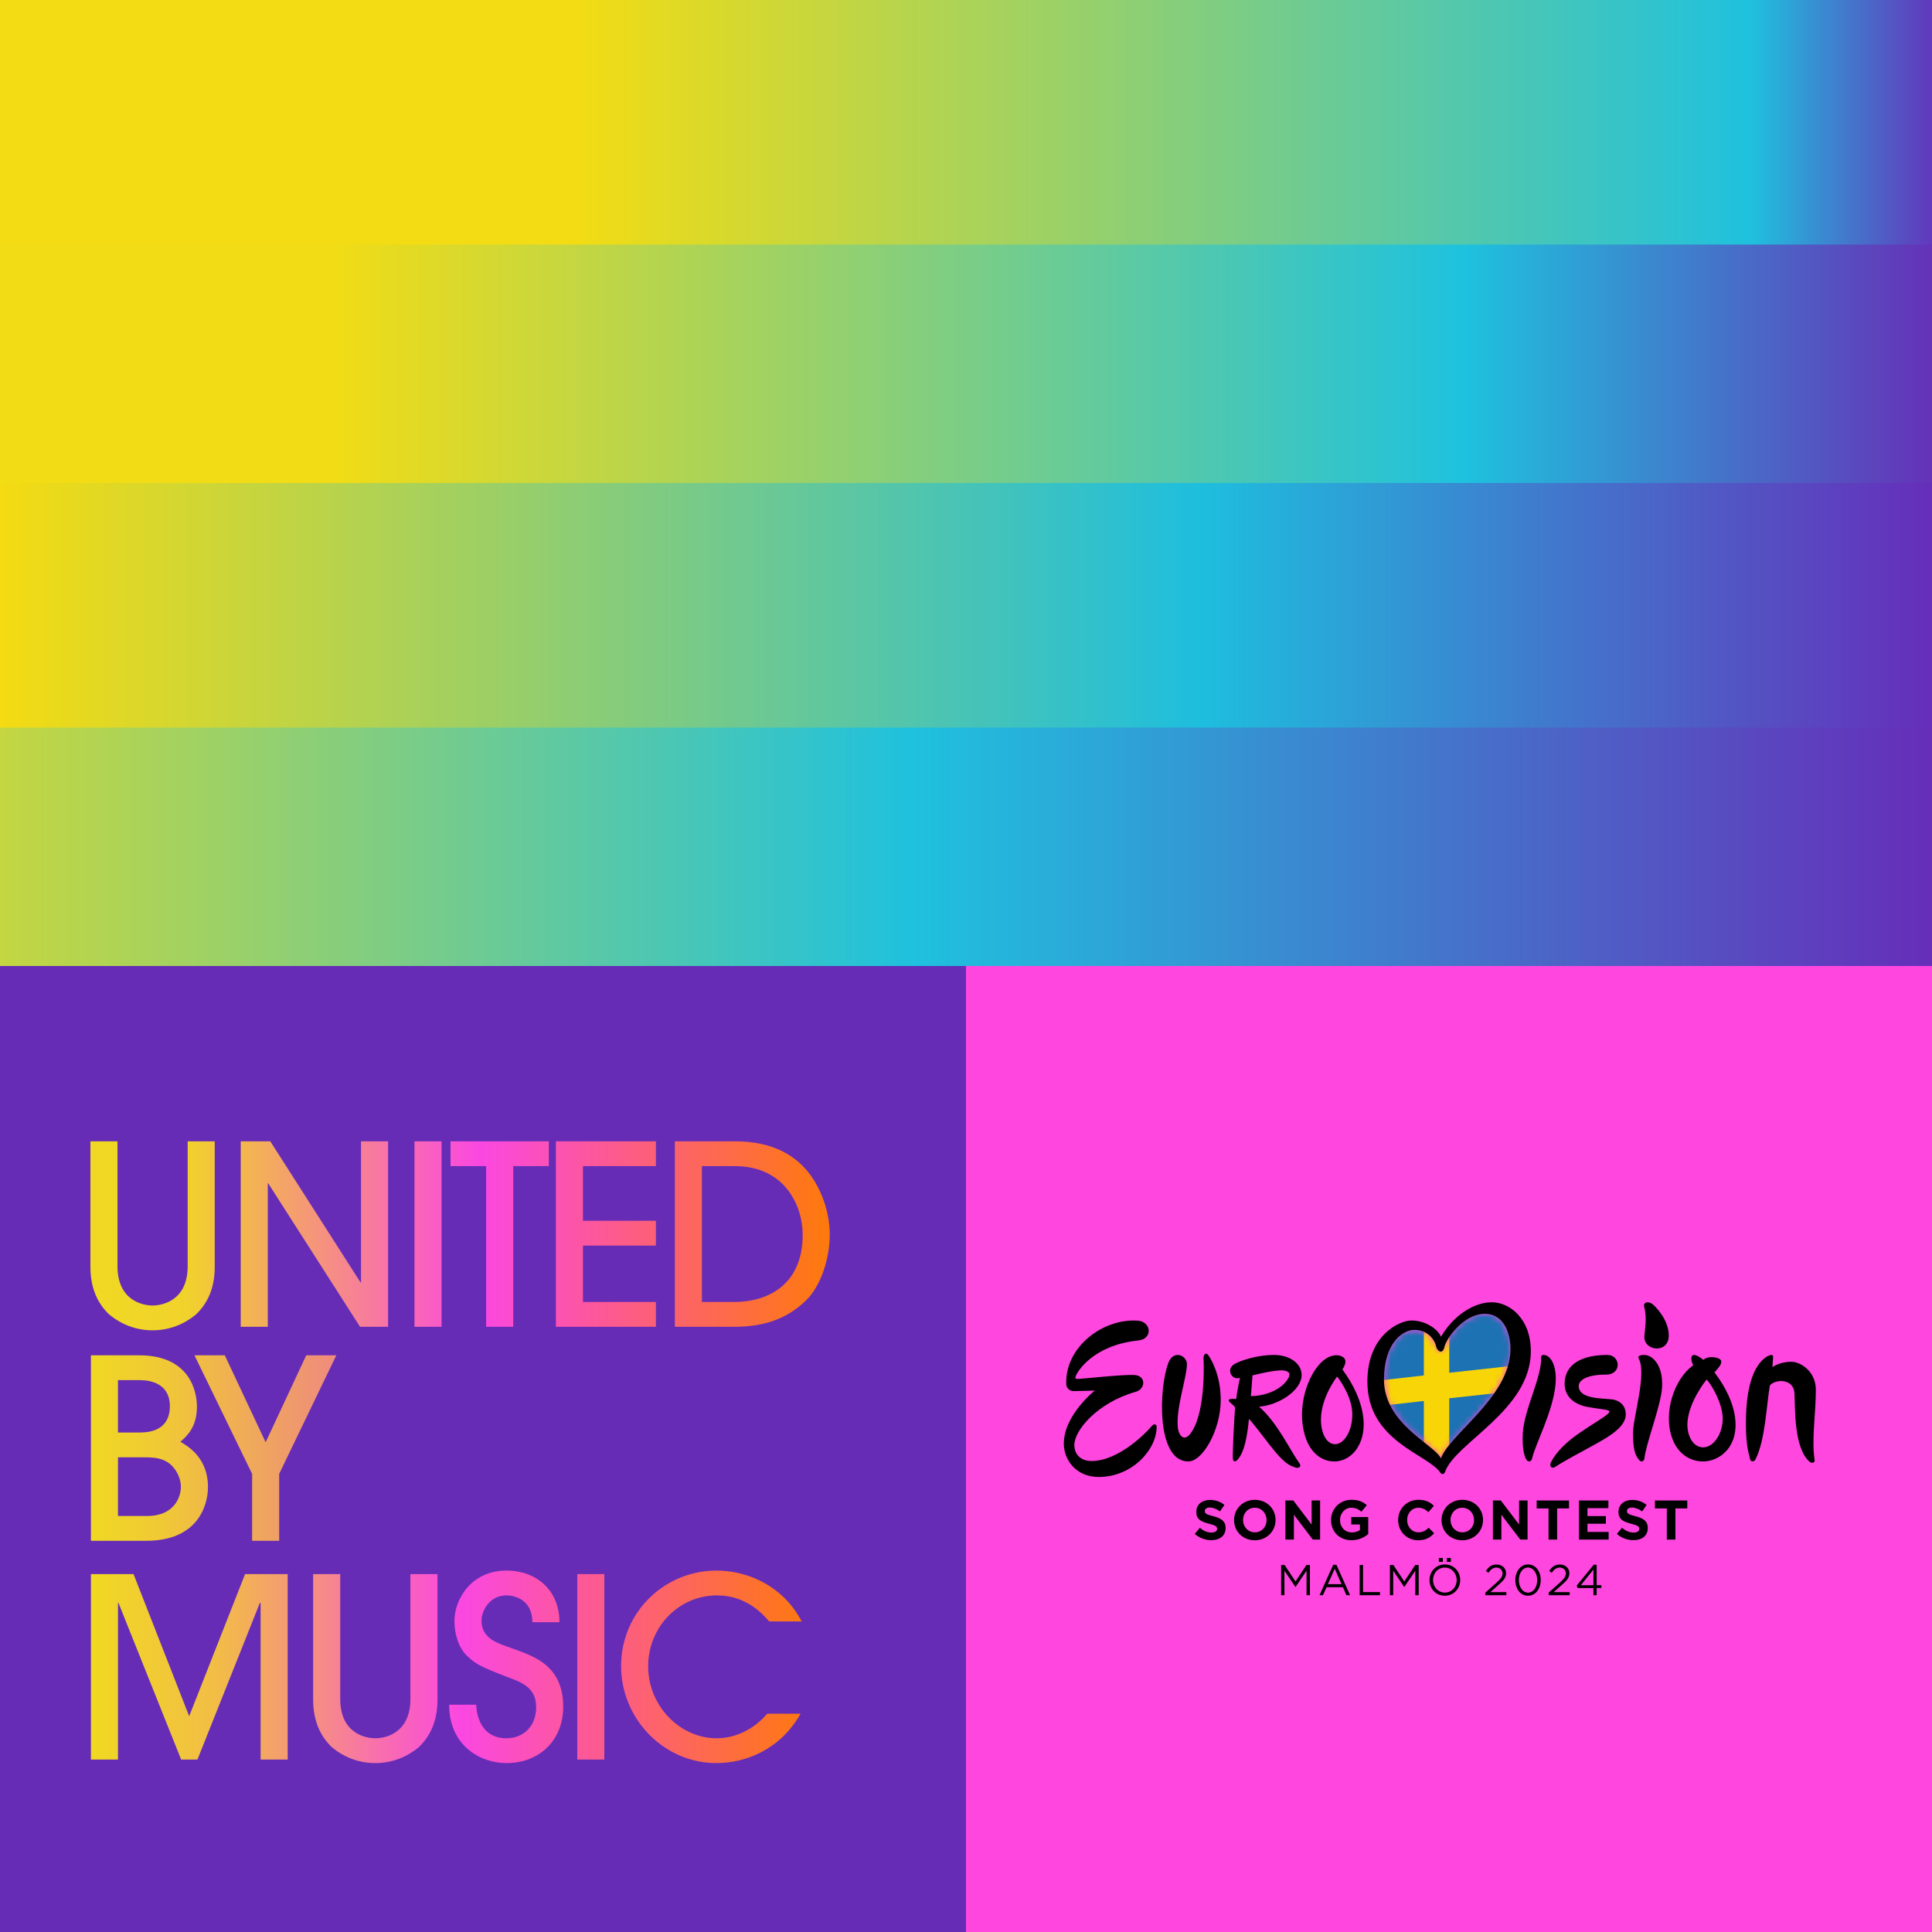
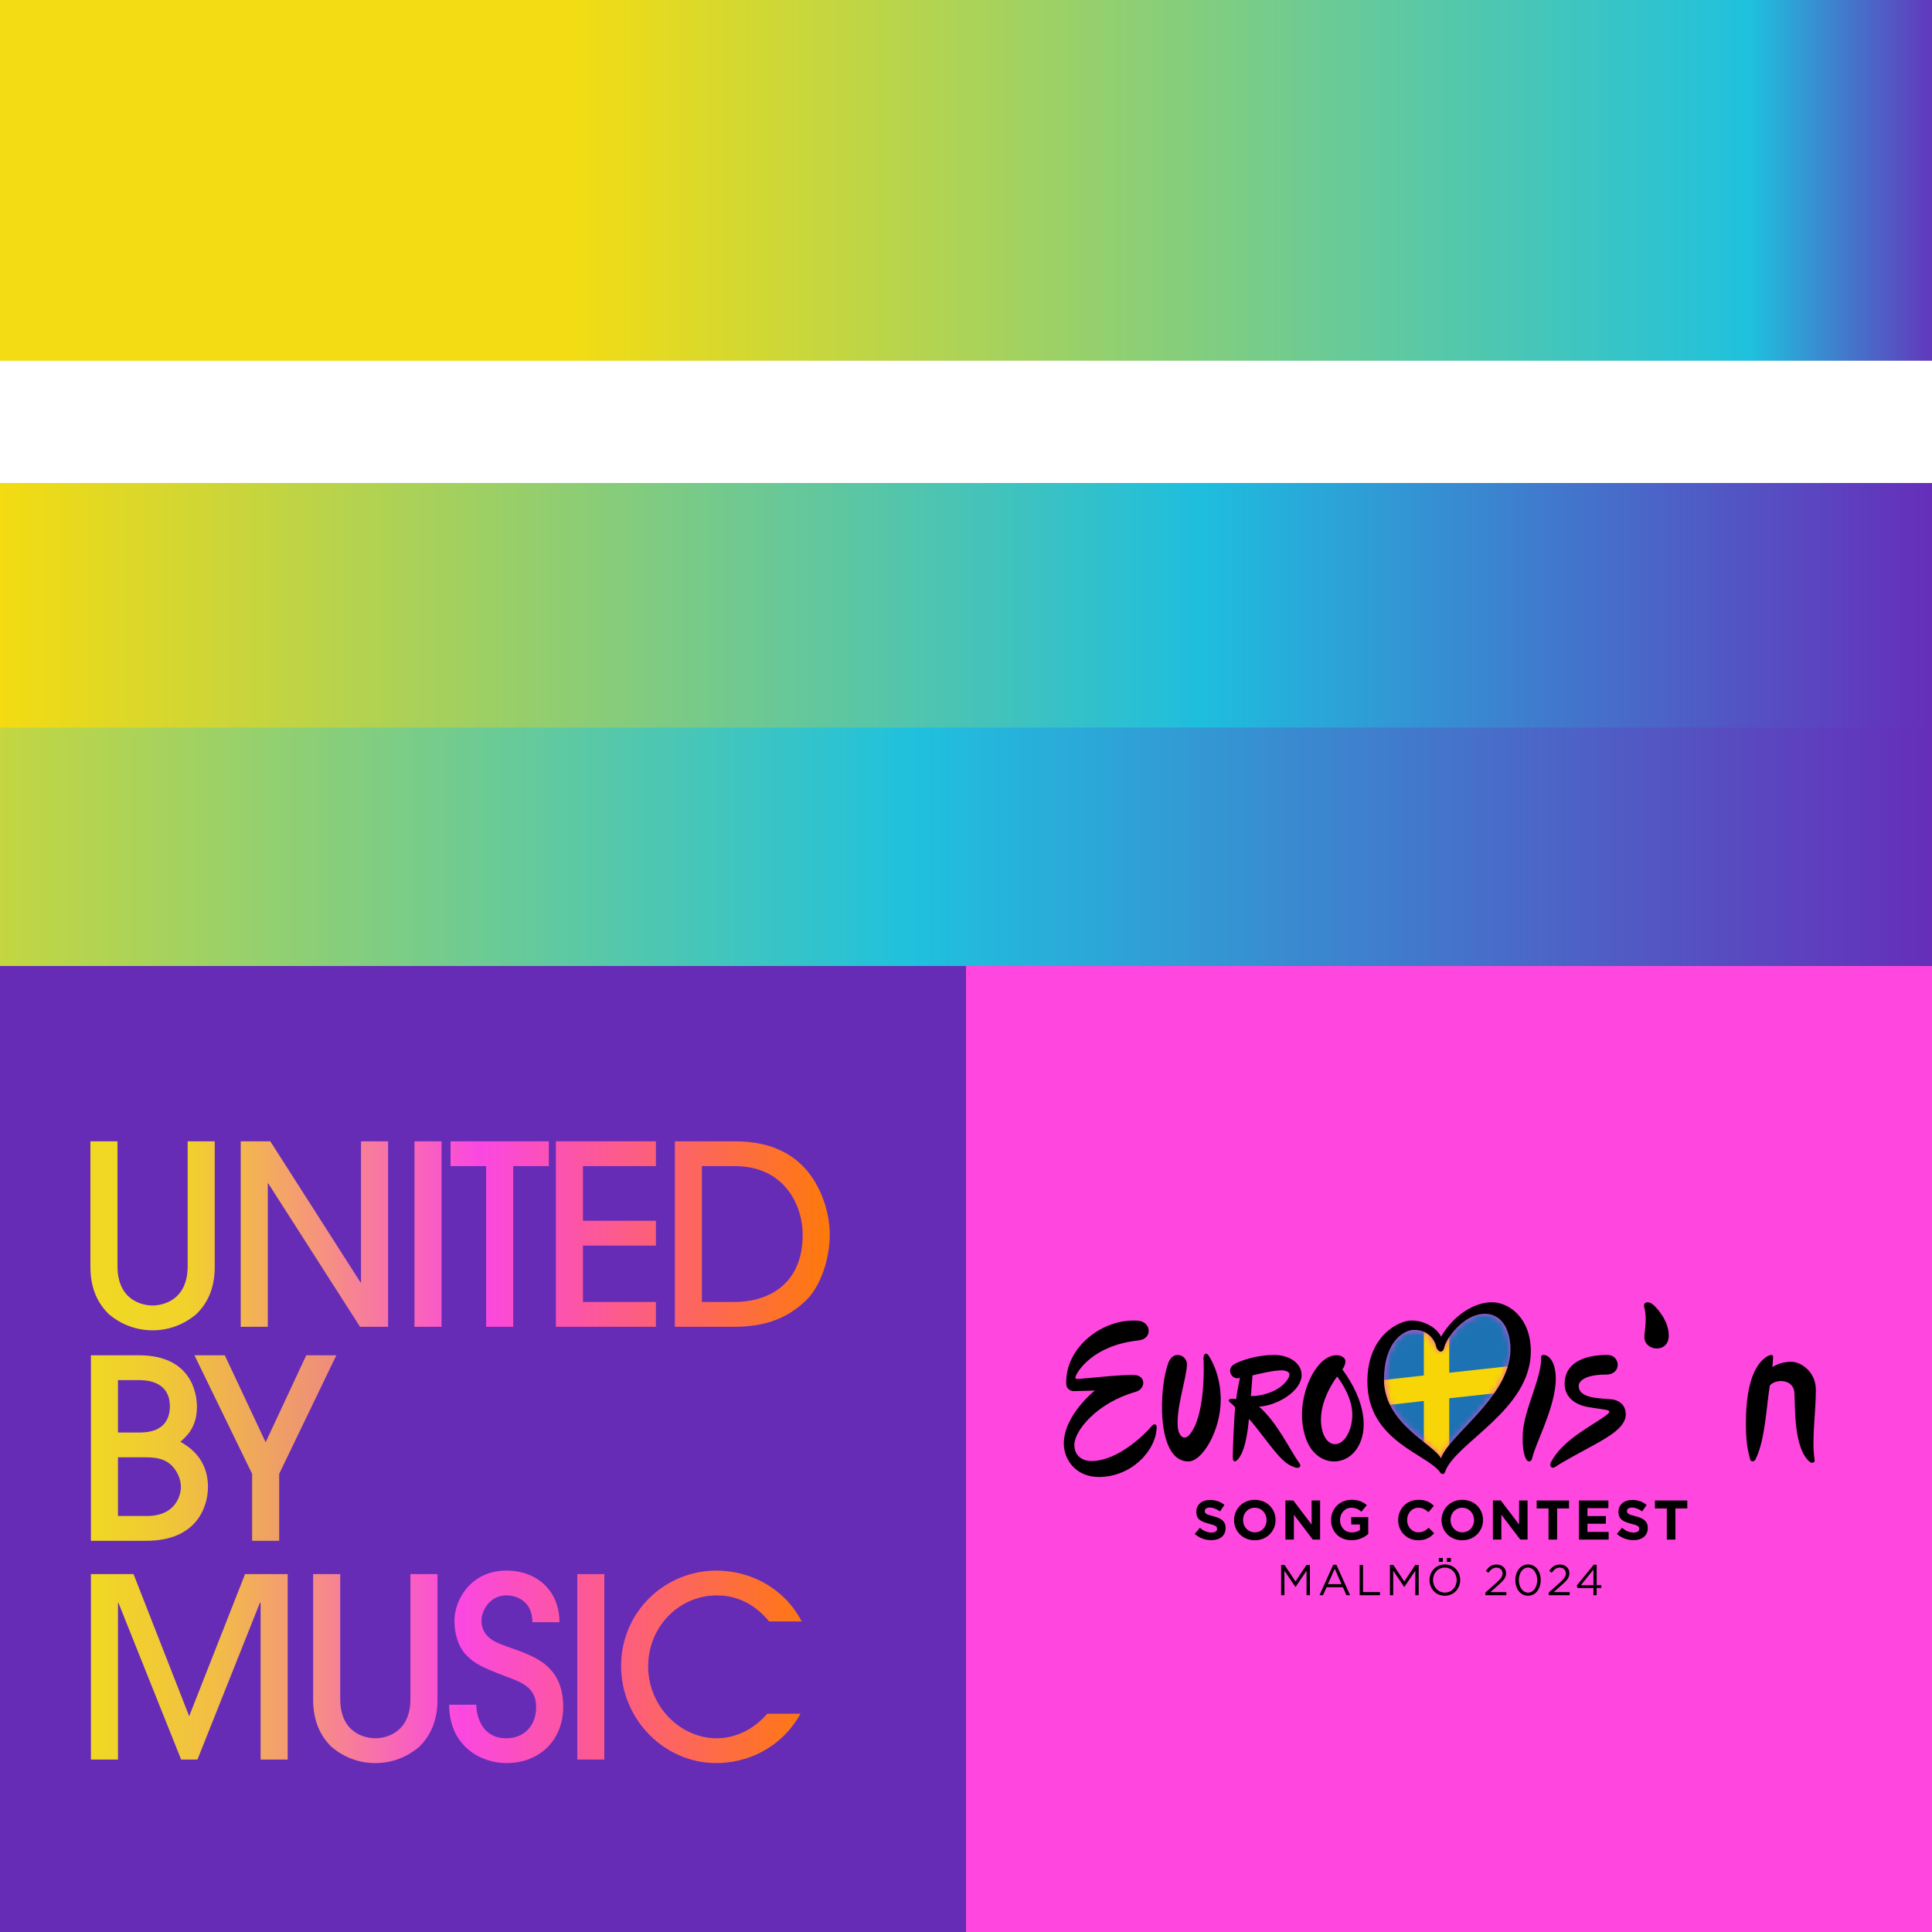
<svg xmlns="http://www.w3.org/2000/svg" width="316" height="316" viewBox="0 0 316 316" fill="none">
  <rect x="0" y="0" width="316" height="316" fill="#333333" stroke="none" />
  <g clip-path="url(#clip0_3836_73)">
    <rect width="316" height="316" fill="white" />
    <rect x="158" y="140" width="158" height="176" fill="#FF46DF" />
    <rect y="158" width="158" height="158" fill="#662CB6" />
    <g clip-path="url(#clip1_3836_73)">
      <mask id="mask0_3836_73" style="mask-type:luminance" maskUnits="userSpaceOnUse" x="226" y="214" width="22" height="25">
        <path d="M226.363 225.512C226.431 219.419 229.597 217.513 231.318 217.513C233.724 217.513 234.718 219.353 234.882 220.169C235.045 220.984 235.955 221.635 236.248 220.3C236.54 218.964 239.373 214.891 242.852 214.891C246.039 214.891 247.143 218.184 247.047 220.986C246.787 228.61 236.981 234.694 235.691 238.539C234.541 236.211 226.28 232.848 226.361 225.516L226.363 225.512Z" fill="white" />
      </mask>
      <g mask="url(#mask0_3836_73)">
        <path d="M248.453 210.07L234.968 214.282L225.194 213.949L224.006 227.168L226.265 239.964L247.977 238.943L248.453 210.07Z" fill="#F8D507" />
        <path d="M237.039 224.529L251.009 222.997L250.396 209.754L237.039 212.312V224.529Z" fill="#1D72B3" />
        <path d="M225.235 230.01V238.017L232.888 239.37V229.143L225.235 230.01Z" fill="#1D72B3" />
        <path d="M237.039 238.932L251.009 235.177V227.17L237.039 228.704V238.932Z" fill="#1D72B3" />
        <path d="M232.888 212.75L225.235 216.814V225.837L232.888 224.969V212.75Z" fill="#1D72B3" />
      </g>
      <path d="M209.541 255.965H210.105L211.896 258.666L213.688 255.965H214.251V260.914H213.697V256.906L211.905 259.558H211.877L210.085 256.914V260.914H209.544V255.965H209.541Z" fill="black" />
      <path d="M218.059 255.931H218.579L220.821 260.915H220.224L219.648 259.607H216.971L216.389 260.915H215.819L218.061 255.931H218.059ZM219.428 259.105L218.311 256.581L217.186 259.105H219.428Z" fill="black" />
      <path d="M222.387 255.965H222.941V260.397H225.71V260.914H222.387V255.965Z" fill="black" />
      <path d="M227.333 255.965H227.897L229.688 258.666L231.48 255.965H232.043V260.914H231.489V256.906L229.697 259.558H229.669L227.877 256.914V260.914H227.336V255.965H227.333Z" fill="black" />
      <path d="M233.812 258.455V258.44C233.812 257.077 234.831 255.88 236.327 255.88C237.822 255.88 238.829 257.06 238.829 258.425V258.44C238.829 259.803 237.809 261 236.314 261C234.818 261 233.812 259.818 233.812 258.455ZM238.253 258.455V258.44C238.253 257.316 237.438 256.397 236.314 256.397C235.19 256.397 234.388 257.301 234.388 258.425V258.44C234.388 259.564 235.202 260.483 236.327 260.483C237.451 260.483 238.253 259.579 238.253 258.453V258.455ZM235.337 254.822H235.99V255.459H235.337V254.822ZM236.651 254.822H237.304V255.459H236.651V254.822Z" fill="black" />
      <path d="M242.946 260.483L244.731 258.9C245.482 258.22 245.757 257.84 245.757 257.344C245.757 256.765 245.3 256.397 244.765 256.397C244.204 256.397 243.837 256.694 243.445 257.246L243.037 256.949C243.481 256.284 243.944 255.895 244.808 255.895C245.672 255.895 246.333 256.489 246.333 257.295V257.31C246.333 258.03 245.953 258.476 245.089 259.233L243.775 260.406H246.382V260.915H242.946V260.483Z" fill="black" />
      <path d="M247.849 258.455V258.44C247.849 257.055 248.671 255.88 249.936 255.88C251.201 255.88 252.003 257.04 252.003 258.425V258.44C252.003 259.825 251.188 261 249.923 261C248.658 261 247.849 259.84 247.849 258.455ZM251.427 258.455V258.44C251.427 257.359 250.836 256.391 249.923 256.391C249.01 256.391 248.425 257.337 248.425 258.427V258.442C248.425 259.523 249.016 260.491 249.936 260.491C250.855 260.491 251.425 259.536 251.425 258.455H251.427Z" fill="black" />
      <path d="M253.302 260.483L255.087 258.9C255.838 258.22 256.113 257.84 256.113 257.344C256.113 256.765 255.657 256.397 255.121 256.397C254.56 256.397 254.193 256.694 253.801 257.246L253.393 256.949C253.837 256.284 254.3 255.895 255.164 255.895C256.028 255.895 256.689 256.489 256.689 257.295V257.31C256.689 258.03 256.309 258.476 255.445 259.233L254.131 260.406H256.738V260.915H253.302V260.483Z" fill="black" />
      <path d="M260.625 259.742H258.031L257.89 259.338L260.671 255.929H261.156V259.274H261.921V259.739H261.156V260.913H260.622V259.739L260.625 259.742ZM260.625 259.276V256.724L258.558 259.276H260.625Z" fill="black" />
-       <path d="M280.43 224.473C281.138 223.648 281.623 223.165 281.514 222.595C281.405 222.022 279.47 221.625 278.609 222.422C276.062 220.396 276.582 222.768 276.951 223.298C273.941 225.418 271.906 230.997 273.545 235.352C275.147 239.609 279.976 240.135 282.508 237.143C284.75 234.493 284.351 229.625 280.43 224.475M278.472 236.731C276.827 236.647 275.887 234.696 276.002 232.703C276.205 229.189 279.135 225.642 279.135 225.642C279.82 226.268 281.879 229.66 281.766 232.254C281.657 234.788 280.117 236.814 278.472 236.731Z" fill="black" />
      <path d="M195.416 250.886L196.246 249.89C196.82 250.365 197.421 250.666 198.151 250.666C198.725 250.666 199.072 250.437 199.072 250.063V250.044C199.072 249.687 198.853 249.505 197.786 249.232C196.5 248.903 195.67 248.546 195.67 247.277V247.26C195.67 246.099 196.6 245.332 197.903 245.332C198.833 245.332 199.627 245.625 200.273 246.144L199.544 247.204C198.978 246.811 198.422 246.574 197.884 246.574C197.347 246.574 197.063 246.819 197.063 247.131V247.151C197.063 247.572 197.336 247.708 198.439 247.99C199.734 248.328 200.463 248.794 200.463 249.909V249.929C200.463 251.198 199.497 251.912 198.119 251.912C197.152 251.912 196.178 251.574 195.41 250.888L195.416 250.886Z" fill="black" />
      <path d="M205.248 245.312C203.279 245.312 201.847 246.802 201.847 248.62V248.64C201.847 250.458 203.262 251.928 205.23 251.928C207.199 251.928 208.631 250.439 208.631 248.623V248.603C208.631 246.785 207.216 245.315 205.248 245.315V245.312ZM207.163 248.638C207.163 249.734 206.378 250.629 205.248 250.629C204.117 250.629 203.315 249.717 203.315 248.618V248.599C203.315 247.503 204.1 246.607 205.23 246.607C206.361 246.607 207.163 247.522 207.163 248.618V248.638Z" fill="black" />
      <path d="M210.245 245.422H211.54L214.531 249.36V245.422H215.917V251.818H214.723L211.632 247.751V251.818H210.245V245.422Z" fill="black" />
      <path d="M217.705 248.638V248.619C217.705 246.8 219.119 245.311 221.052 245.311C222.201 245.311 222.895 245.62 223.56 246.187L222.675 247.255C222.182 246.845 221.745 246.606 221.007 246.606C219.985 246.606 219.174 247.509 219.174 248.597V248.616C219.174 249.785 219.976 250.644 221.107 250.644C221.617 250.644 222.073 250.516 222.43 250.26V249.345H221.017V248.129H223.79V250.907C223.133 251.465 222.231 251.92 221.064 251.92C219.076 251.92 217.709 250.523 217.709 248.631L217.705 248.638Z" fill="black" />
      <path d="M228.686 248.638V248.619C228.686 246.8 230.053 245.311 232.013 245.311C233.217 245.311 233.938 245.712 234.531 246.298L233.637 247.33C233.144 246.881 232.643 246.608 232.005 246.608C230.93 246.608 230.153 247.503 230.153 248.599V248.619C230.153 249.715 230.911 250.629 232.005 250.629C232.734 250.629 233.18 250.337 233.682 249.881L234.575 250.785C233.918 251.488 233.189 251.927 231.958 251.927C230.079 251.927 228.684 250.473 228.684 248.638H228.686Z" fill="black" />
      <path d="M239.183 245.312C237.212 245.312 235.781 246.802 235.781 248.62V248.64C235.781 250.458 237.195 251.928 239.164 251.928C241.132 251.928 242.564 250.439 242.564 248.623V248.603C242.564 246.785 241.152 245.315 239.181 245.315L239.183 245.312ZM241.098 248.638C241.098 249.734 240.313 250.629 239.183 250.629C238.052 250.629 237.25 249.717 237.25 248.618V248.599C237.25 247.503 238.035 246.607 239.166 246.607C240.296 246.607 241.098 247.522 241.098 248.618V248.638Z" fill="black" />
      <path d="M244.181 245.422H245.475L248.466 249.36V245.422H249.852V251.818H248.658L245.567 247.751V251.818H244.181V245.422Z" fill="black" />
      <path d="M253.282 246.719H251.339V245.422H256.629V246.719H254.686V251.818H253.282V246.719Z" fill="black" />
      <path d="M258.253 245.422H263.067V246.674H259.648V247.971H262.657V249.223H259.648V250.565H263.112V251.818H258.253V245.422Z" fill="black" />
      <path d="M264.464 250.886L265.294 249.89C265.868 250.365 266.469 250.666 267.201 250.666C267.775 250.666 268.122 250.437 268.122 250.063V250.044C268.122 249.687 267.903 249.505 266.836 249.232C265.55 248.903 264.72 248.546 264.72 247.277V247.26C264.72 246.099 265.65 245.332 266.953 245.332C267.883 245.332 268.677 245.625 269.323 246.144L268.594 247.204C268.028 246.811 267.472 246.574 266.934 246.574C266.397 246.574 266.113 246.819 266.113 247.131V247.151C266.113 247.572 266.386 247.708 267.489 247.99C268.784 248.328 269.513 248.794 269.513 249.909V249.929C269.513 251.198 268.547 251.912 267.169 251.912C266.203 251.912 265.228 251.574 264.46 250.888L264.464 250.886Z" fill="black" />
      <path d="M272.625 246.719H270.684V245.422H275.972V246.719H274.029V251.818H272.625V246.719Z" fill="black" />
      <path d="M186.099 219.255C178.684 220.069 176.212 224.403 175.984 224.99C175.809 225.439 175.854 225.544 176.342 225.544C176.831 225.544 183.565 224.796 185.514 224.892C187.498 224.99 187.368 227.172 185.807 227.63C179.433 229.422 175.723 233.983 175.723 236.329C175.723 238.12 177.025 238.968 178.52 238.968C182.976 238.968 187.483 234.329 188.324 233.31C188.853 232.666 189.181 233.07 189.183 233.357C189.192 237.126 185.147 241.575 179.723 241.575C175.854 241.575 173.998 238.609 173.998 236.135C173.998 231.442 179.072 227.435 179.072 227.435C179.072 227.435 176.5 227.533 175.623 227.533C174.913 227.533 174.42 226.997 174.397 226.411C174.158 220.311 180.431 215.599 186.107 216.011C188.351 216.173 188.603 219.06 186.099 219.255Z" fill="black" />
      <path d="M192.647 233.504C192.758 234.624 193.52 235.803 194.554 234.671C197.174 231.625 196.916 223.234 196.852 222.328C196.788 221.419 197.272 221.161 197.628 221.646C197.984 222.131 199.665 224.821 199.665 228.935C199.665 233.925 196.694 239.036 194.365 239.036C189.062 239.036 189.542 226.862 191.127 222.845C191.95 220.759 194.134 221.663 194.134 223.138C194.134 225.274 192.323 230.232 192.647 233.504Z" fill="black" />
      <path d="M219.563 223.986C219.563 223.986 220.405 222.841 219.898 222.195C219.328 221.467 217.504 221.24 215.796 223.159C213.545 225.685 211.969 231.012 213.673 235.483C215.303 239.757 219.866 240.118 221.979 236.878C223.865 233.987 223.37 229.17 219.565 223.986H219.563ZM218.372 236.212C216.884 236.212 216.056 234.284 216.056 232.192C216.056 228.504 218.703 225.149 218.703 225.149C219.43 226.078 221.186 228.705 221.186 231.361C221.186 234.017 219.861 236.212 218.372 236.212Z" fill="black" />
      <path d="M205.932 230.074C209.023 229.878 212.893 227.467 212.893 224.894C212.893 222.988 210.913 221.614 208.343 221.614C205.772 221.614 202.94 222.484 201.867 223.134C200.467 223.948 201.508 225.871 202.809 225.35C202.809 225.35 202.321 227.63 202.191 228.835C201.135 228.705 200.922 228.899 200.988 229.128C201.054 229.356 201.508 229.551 202.029 230.203C201.867 231.637 201.579 238.011 201.643 238.564C201.709 239.122 202.044 239.218 202.521 238.629C202.944 238.107 203.85 236.849 204.273 232.092C204.761 232.515 206.094 234.303 207.72 236.393C210.105 239.456 210.892 239.678 211.871 240.022C212.4 240.208 212.944 239.904 212.555 239.364C210.968 237.158 208.976 232.743 205.93 230.07L205.932 230.074ZM204.859 224.959C204.859 224.959 208.567 224.014 209.836 224.144C210.941 224.258 211.169 224.73 210.608 225.606C209.283 227.666 206.239 228.378 204.599 228.348C204.729 226.687 204.859 224.959 204.859 224.959Z" fill="black" />
      <path d="M252.843 221.68C253.816 221.996 254.66 223.665 254.426 226.392C254.042 230.843 251.049 236.376 250.614 238.477C250.469 239.18 249.923 239.145 249.673 238.759C249.434 238.389 248.933 237.256 249.07 234.455C249.255 230.613 252.163 225.347 252.075 222.035C252.062 221.593 252.408 221.539 252.843 221.68Z" fill="black" />
      <path d="M262.694 224.828C259.279 224.828 258.216 225.882 258.216 226.685C258.216 228.835 261.924 228.683 263.636 228.88C264.628 228.993 265.912 229.641 265.912 231.357C265.912 233.252 263.543 234.776 261.028 236.163C258.385 237.62 255.661 239.047 254.417 239.906C253.777 240.349 253.364 239.778 253.669 239.18C254.552 237.453 256.207 235.827 258.47 234.288C261.785 232.036 263.914 231.01 263.024 230.683C262.532 230.504 261.181 230.401 259.793 230.141C257.408 229.75 255.913 228.358 255.913 226.339C255.913 223.059 258.846 221.614 262.911 221.614C265.057 221.614 265.322 224.828 262.687 224.828H262.694Z" fill="black" />
-       <path d="M269.127 221.627C270.208 221.719 272.054 223.17 271.849 226.914C271.687 229.854 269.189 236.179 268.971 238.511C268.929 238.985 268.459 239.248 268.101 238.81C267.401 237.953 267.105 237.021 267.105 234.376C267.105 231.73 269.37 224.77 268.039 222.212C267.736 221.687 268.528 221.578 269.127 221.627Z" fill="black" />
      <path d="M268.931 213.789C268.705 212.895 269.662 212.795 270.341 213.348C270.776 213.705 272.945 215.855 272.945 218.453C272.945 221.434 268.886 221.041 268.954 218.603C268.978 217.75 269.451 215.665 268.931 213.791V213.789Z" fill="black" />
      <path d="M295.987 239.09C293.391 236.846 293.636 230.421 293.506 227.878C293.378 225.38 290.247 225.572 289.479 226.619C288.924 229.822 288.736 235.575 287.115 238.735C286.881 239.163 286.283 239.09 286.224 238.603C286.16 238.09 285.56 236.752 285.56 232.972C285.56 229.192 286 223.743 289.048 221.843C289.602 221.544 289.984 221.544 290.006 221.864C290.025 222.144 289.925 223.031 289.903 223.608C289.903 223.608 291.055 222.732 292.994 222.732C294.487 222.732 297.002 224.29 297.002 227.322C297.002 231.292 296.273 235.506 296.804 238.782C296.881 239.253 296.339 239.391 295.989 239.088L295.987 239.09Z" fill="black" />
      <path d="M243.991 213C241.128 213 237.743 215.118 235.695 218.637C235.143 217.366 233.172 215.981 230.832 215.981C228.946 215.981 223.65 218.342 223.65 225.967C223.65 235.808 233.588 237.829 235.597 240.887C235.736 241.099 236.179 241.257 236.35 240.755C237.952 236.015 250.384 230.66 250.384 221.016C250.384 215.607 246.858 213 243.995 213H243.991ZM226.363 225.512C226.431 219.419 229.597 217.513 231.318 217.513C233.724 217.513 234.718 219.353 234.882 220.169C235.045 220.984 235.955 221.635 236.248 220.3C236.54 218.964 239.373 214.891 242.852 214.891C246.039 214.891 247.143 218.184 247.047 220.986C246.787 228.61 236.981 234.694 235.691 238.539C234.541 236.211 226.28 232.848 226.361 225.516L226.363 225.512Z" fill="black" />
    </g>
    <path d="M35.124 186.673V207.214C35.124 210.658 33.976 213.159 32.049 215.004C30.163 216.562 27.744 217.587 24.956 217.587C22.168 217.587 19.749 216.562 17.863 215.004C15.936 213.159 14.788 210.658 14.788 207.214V186.673H19.216V207.091C19.216 212.708 23.316 213.528 24.956 213.528C26.596 213.528 30.696 212.708 30.696 207.091V186.673H35.124ZM63.479 217.013H58.887L43.881 193.561H43.799V217.013H39.371V186.673H44.209L58.969 209.756H59.051V186.673H63.479V217.013ZM72.223 217.013H67.795V186.673H72.223V217.013ZM83.943 217.013H79.515V190.732H73.693V186.673H89.765V190.732H83.943V217.013ZM107.281 217.013H90.922V186.673H107.281V190.732H95.35V199.67H107.281V203.729H95.35V212.954H107.281V217.013ZM110.378 217.013V186.673H120.218C126.532 186.673 130.304 189.092 132.6 192.249C134.773 195.283 135.716 198.973 135.716 201.925C135.716 206.025 134.158 210.412 131.903 212.626C128.418 216.07 124.318 217.013 120.054 217.013H110.378ZM114.806 190.732V212.954H120.095C125.425 212.954 131.288 210.289 131.288 201.925C131.288 197.333 128.459 190.732 120.177 190.732H114.806Z" fill="url(#paint0_linear_3836_73)" />
    <path d="M14.87 252.013V221.673H22.742C31.311 221.673 32.213 227.946 32.213 230.078C32.213 233.44 30.532 234.916 29.507 235.818C30.778 236.556 34.017 238.483 34.017 243.198C34.017 246.314 32.295 252.013 23.931 252.013H14.87ZM19.298 238.36V247.954H24.095C28.564 247.954 29.589 244.756 29.589 243.198C29.589 242.091 29.138 241.025 28.523 240.205C27.17 238.401 25.12 238.36 23.562 238.36H19.298ZM19.298 225.732V234.301H22.906C27.047 234.301 27.785 231.8 27.785 230.037C27.785 225.732 23.644 225.732 22.66 225.732H19.298ZM45.664 252.013H41.236V241.066L31.806 221.673H36.767L43.45 235.9L50.092 221.673H55.012L45.664 241.066V252.013Z" fill="url(#paint1_linear_3836_73)" />
    <path d="M47.055 287.799H42.627V262.174H42.504L32.295 287.799H29.63L19.38 262.174H19.298V287.799H14.87V257.459H21.84L30.942 280.706L40.085 257.459H47.055V287.799ZM71.556 257.459V278C71.556 281.444 70.408 283.945 68.481 285.79C66.595 287.348 64.176 288.373 61.388 288.373C58.6 288.373 56.181 287.348 54.295 285.79C52.368 283.945 51.22 281.444 51.22 278V257.459H55.648V277.877C55.648 283.494 59.748 284.314 61.388 284.314C63.028 284.314 67.128 283.494 67.128 277.877V257.459H71.556ZM73.466 278.82H77.894C77.894 279.845 78.345 284.314 82.814 284.314C85.602 284.314 87.693 282.387 87.693 279.189C87.693 275.786 84.905 275.048 82.814 274.228C78.755 272.67 77.771 272.178 76.377 270.825C74.983 269.472 74.327 267.258 74.327 265.126C74.327 261.6 77.074 256.885 82.814 256.885C87.857 256.885 91.506 260.206 91.506 265.331H87.078C87.078 261.969 84.618 260.944 82.814 260.944C80.19 260.944 78.755 263.322 78.755 265.085C78.755 267.996 81.502 268.775 82.814 269.267C86.627 270.702 92.121 271.891 92.121 279.189C92.121 284.478 88.39 288.373 82.814 288.373C78.632 288.373 73.466 285.585 73.466 278.82ZM98.846 287.799H94.418V257.459H98.846V287.799ZM131.147 265.208H125.817C124.915 264.183 122.209 260.944 117.289 260.944C110.975 260.944 106.014 266.151 106.014 272.547C106.014 279.066 111.262 284.314 117.207 284.314C120.405 284.314 123.398 282.756 125.489 280.296H130.942C127.58 286.241 121.881 288.373 117.166 288.373C108.556 288.373 101.586 281.116 101.586 272.506C101.586 263.65 108.72 256.885 117.207 256.885C119.503 256.885 123.193 257.459 126.473 259.837C129.22 261.805 130.368 263.855 131.147 265.208Z" fill="url(#paint2_linear_3836_73)" />
    <rect width="316" height="59" fill="url(#paint3_linear_3836_73)" />
-     <rect y="40" width="316" height="61" fill="url(#paint4_linear_3836_73)" />
    <rect y="79" width="316" height="61" fill="url(#paint5_linear_3836_73)" />
    <rect y="119" width="316" height="39" fill="url(#paint6_linear_3836_73)" />
  </g>
  <defs>
    <linearGradient id="paint0_linear_3836_73" x1="14.848" y1="202.513" x2="135.083" y2="202.513" gradientUnits="userSpaceOnUse">
      <stop offset="0" stop-color="#F0D922" />
      <stop offset="0.129" stop-color="#F1D22B" />
      <stop offset="0.53" stop-color="#FB47E1" />
      <stop offset="1" stop-color="#FE790D" />
    </linearGradient>
    <linearGradient id="paint1_linear_3836_73" x1="14.101" y1="237.513" x2="54.267" y2="237.513" gradientUnits="userSpaceOnUse">
      <stop offset="0" stop-color="#F0D922" />
      <stop offset="0.322" stop-color="#F0C836" />
      <stop offset="1" stop-color="#EF8C7C" />
    </linearGradient>
    <linearGradient id="paint2_linear_3836_73" x1="14.73" y1="273.299" x2="132.795" y2="273.299" gradientUnits="userSpaceOnUse">
      <stop offset="0" stop-color="#F0D922" />
      <stop offset="0.176" stop-color="#F2BD46" />
      <stop offset="0.515" stop-color="#FB47E1" />
      <stop offset="1" stop-color="#FE790D" />
    </linearGradient>
    <linearGradient id="paint3_linear_3836_73" x1="1.17719e-06" y1="29.5" x2="316" y2="29.5" gradientUnits="userSpaceOnUse">
      <stop offset="0.296" stop-color="#F3DC13" />
      <stop offset="0.906" stop-color="#1FC1DE" />
      <stop offset="1" stop-color="#6238BC" />
    </linearGradient>
    <linearGradient id="paint4_linear_3836_73" x1="-1.62735e-06" y1="71.282" x2="316" y2="71.282" gradientUnits="userSpaceOnUse">
      <stop offset="0.171" stop-color="#F2DC15" />
      <stop offset="0.758" stop-color="#1EC2DE" />
      <stop offset="1" stop-color="#6532B8" />
    </linearGradient>
    <linearGradient id="paint5_linear_3836_73" x1="1.17719e-06" y1="109.5" x2="316" y2="109.5" gradientUnits="userSpaceOnUse">
      <stop offset="0" stop-color="#F8DF14" />
      <stop offset="0" stop-color="#F4DB12" />
      <stop offset="0.621" stop-color="#1EBEDE" />
      <stop offset="1" stop-color="#662EBA" />
    </linearGradient>
    <linearGradient id="paint6_linear_3836_73" x1="-1.62735e-06" y1="139" x2="316" y2="139" gradientUnits="userSpaceOnUse">
      <stop offset="0" stop-color="#C4D641" />
      <stop offset="0.473" stop-color="#1FC1DE" />
      <stop offset="1" stop-color="#662EB9" />
    </linearGradient>
    <clipPath id="clip0_3836_73">
      <rect width="316" height="316" fill="white" />
    </clipPath>
    <clipPath id="clip1_3836_73">
      <rect width="123" height="48" fill="white" transform="translate(174 213)" />
    </clipPath>
  </defs>
</svg>